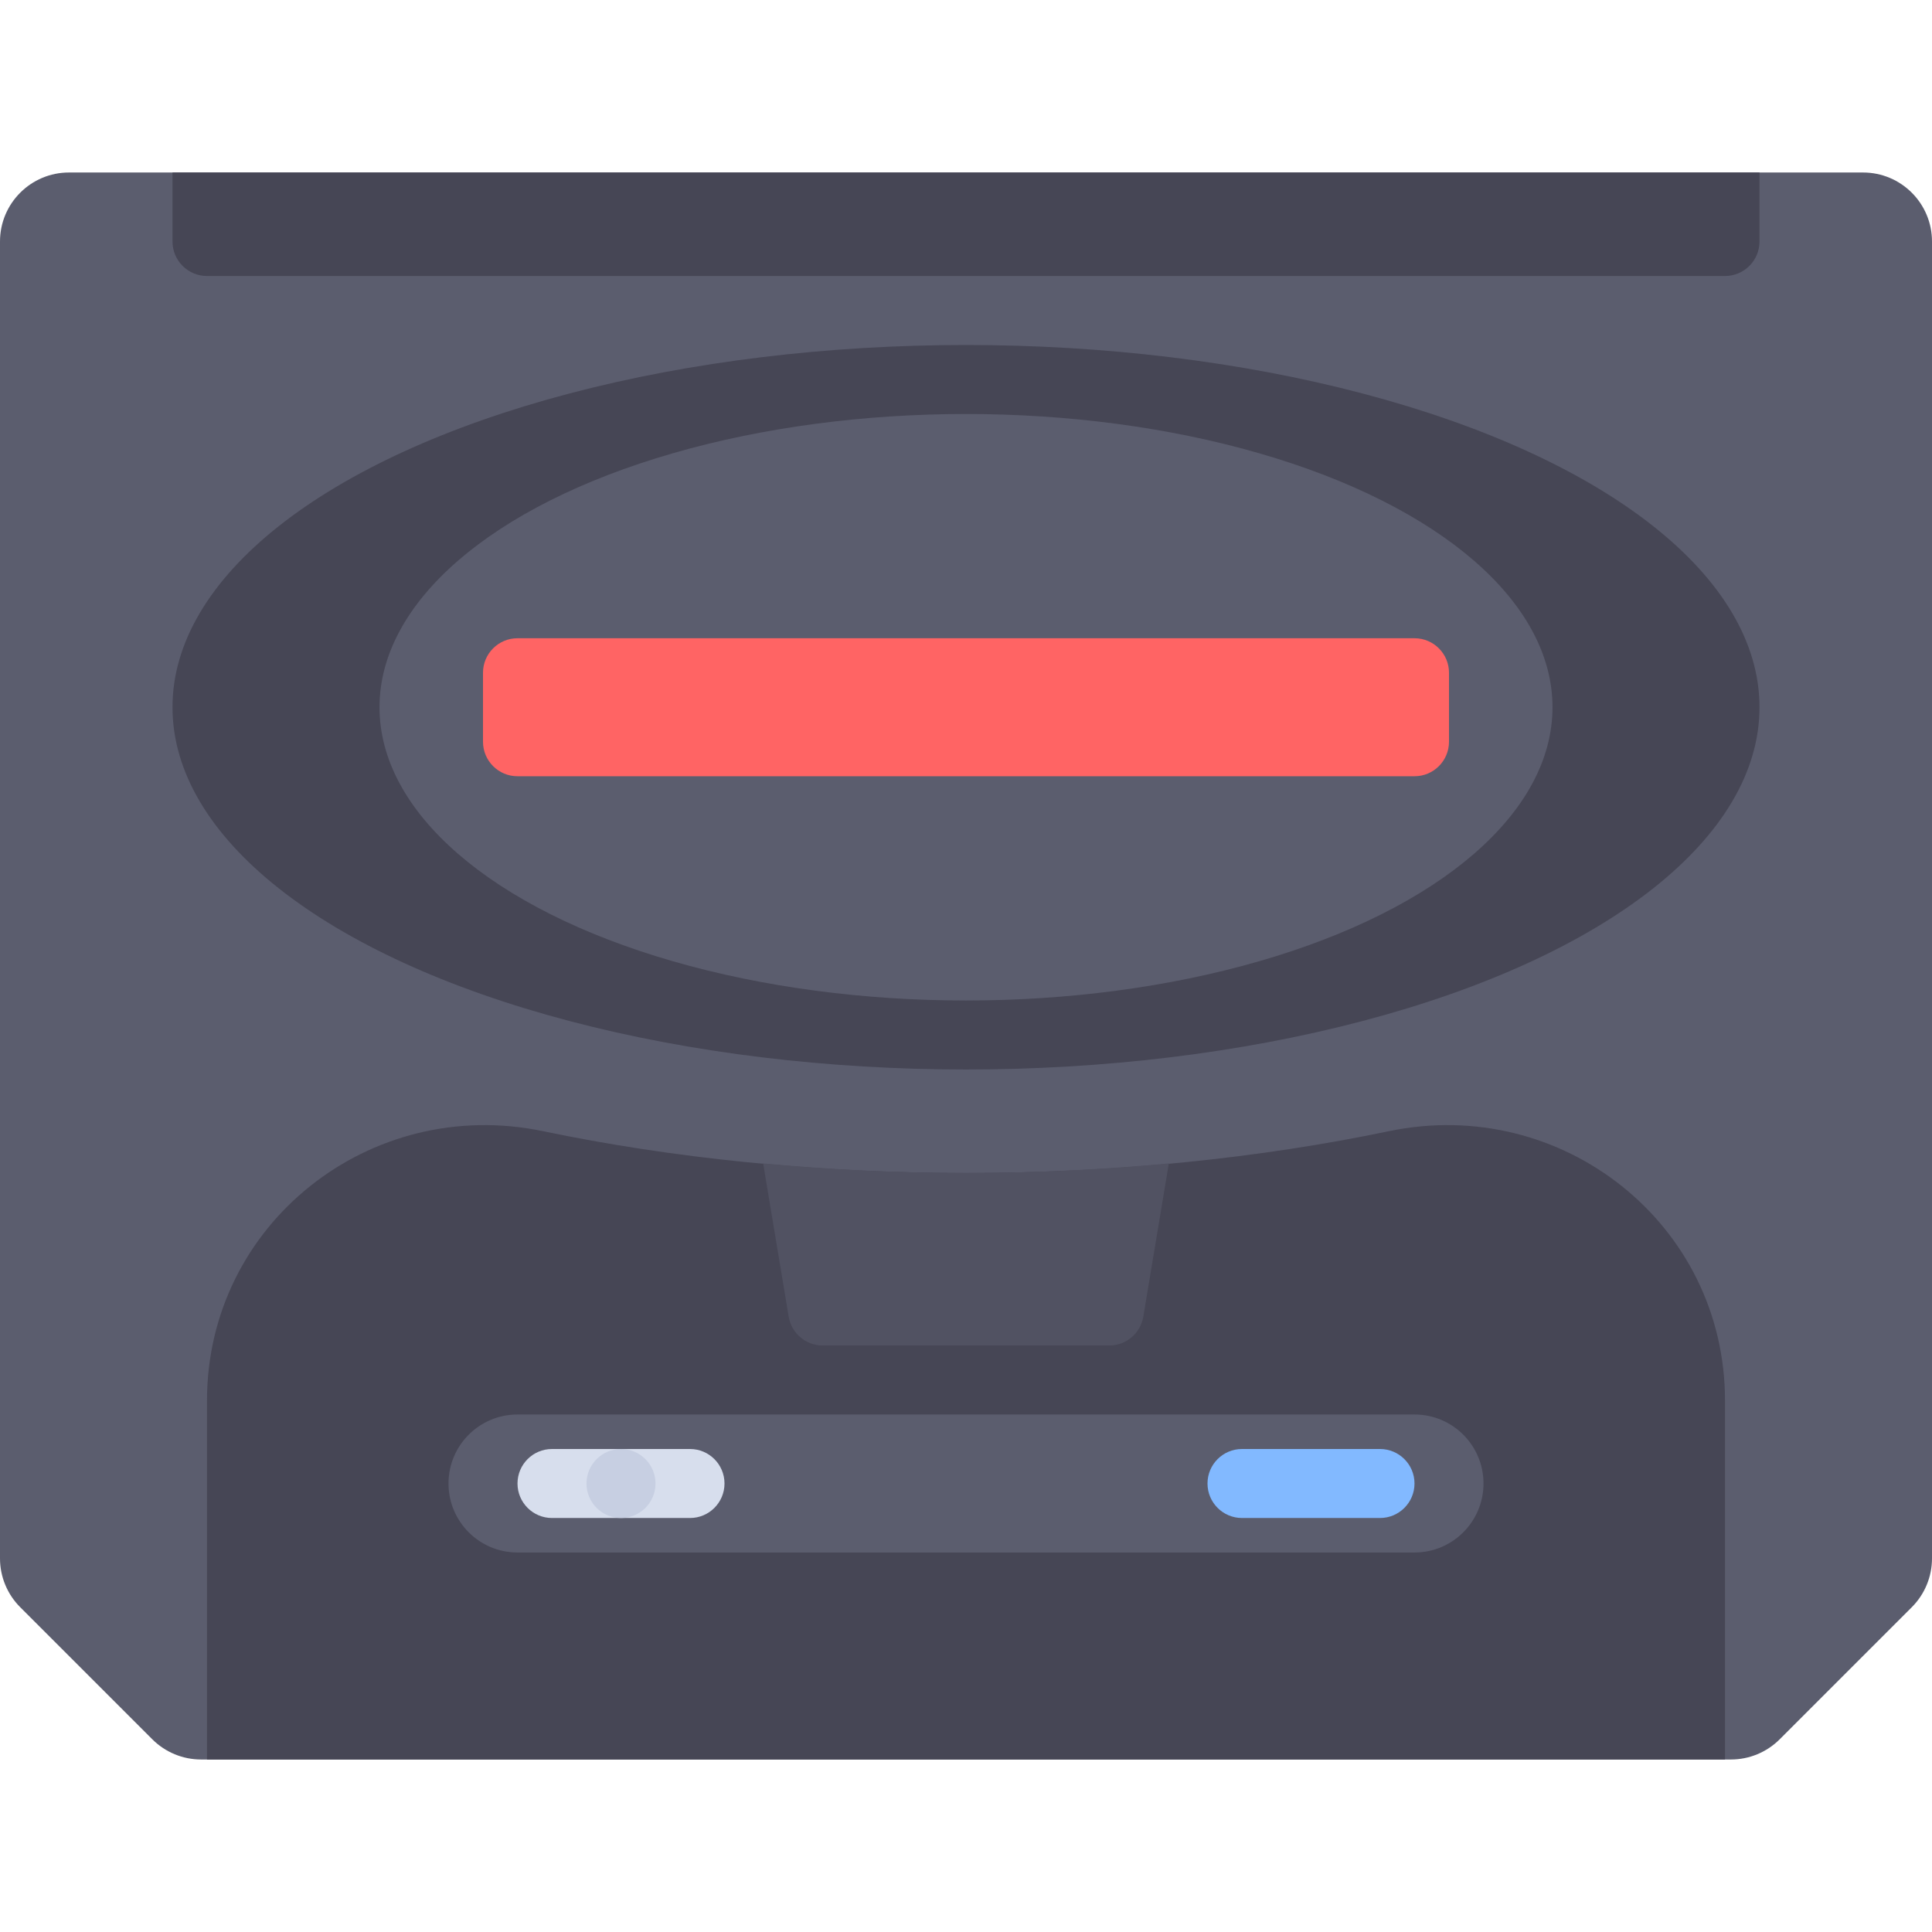
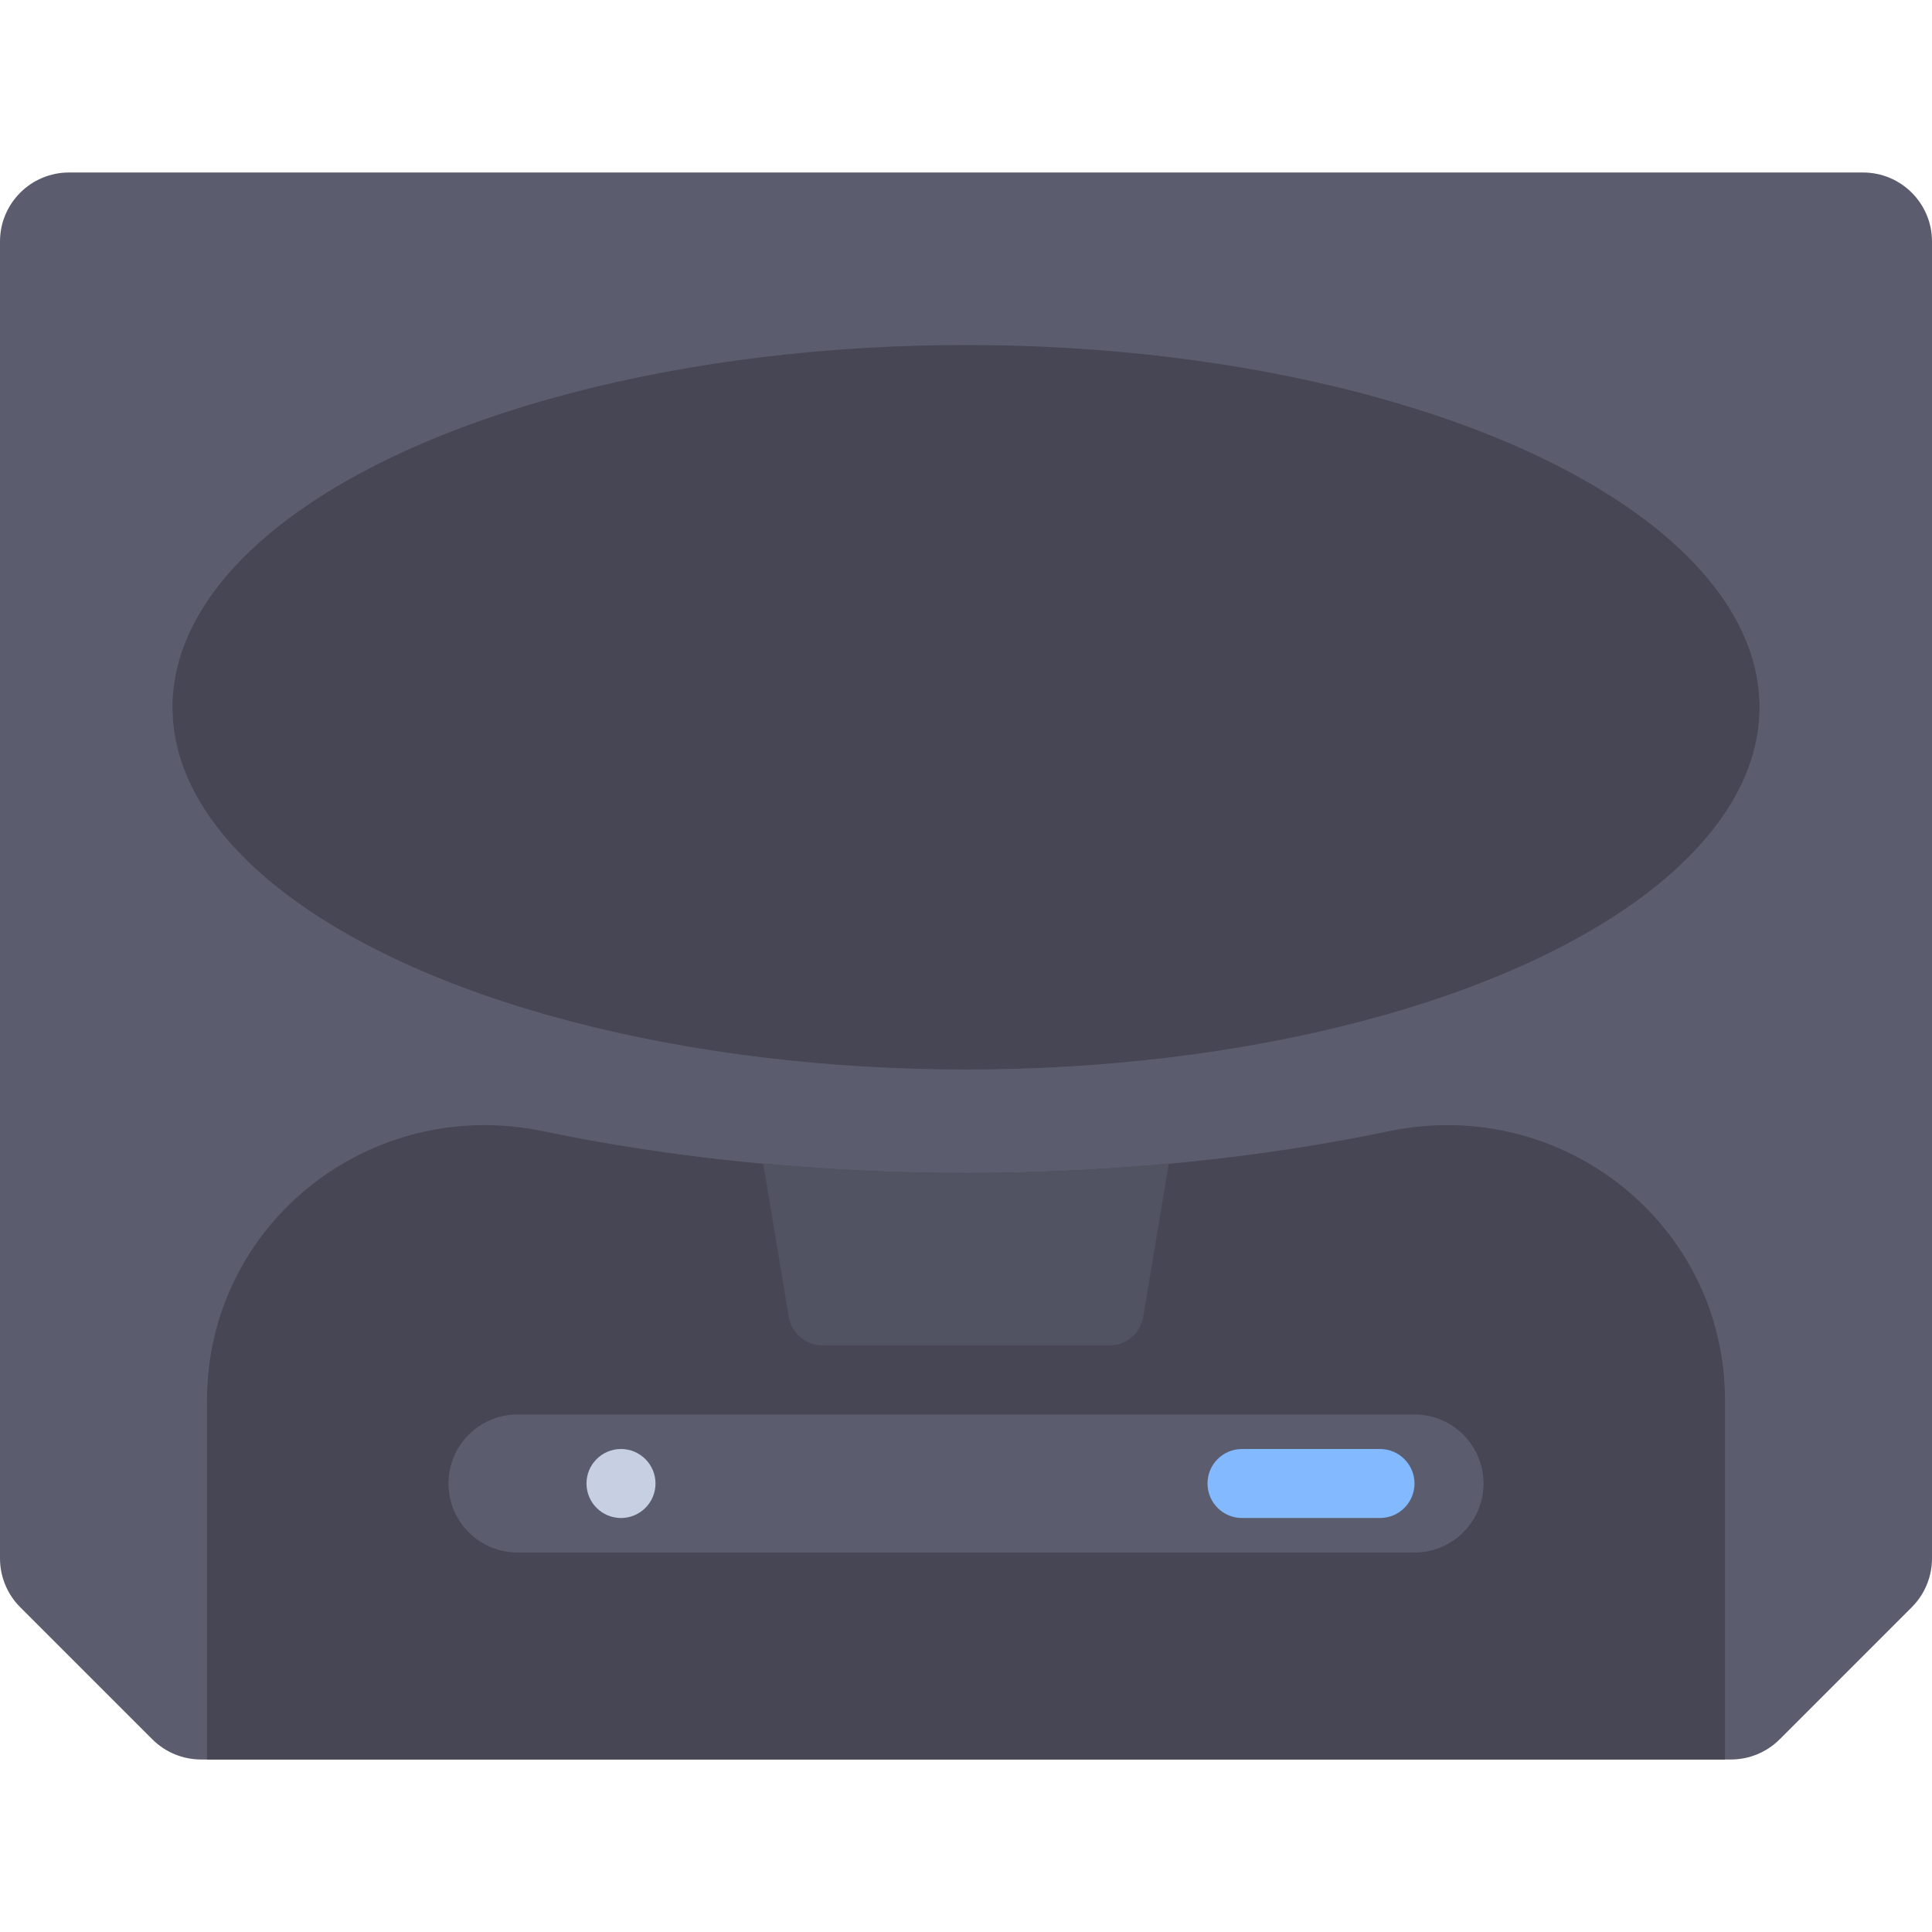
<svg xmlns="http://www.w3.org/2000/svg" height="800px" width="800px" version="1.1" id="Layer_1" viewBox="0 0 512 512" xml:space="preserve">
  <path style="fill:#5B5D6E;" d="M506.643,425.927l-35.006,35.003c-3.43,3.429-8.08,5.355-12.929,5.355H53.291  c-4.849,0-9.501-1.927-12.929-5.355L5.357,425.927C1.927,422.498,0,417.847,0,412.997V64c0-10.099,8.186-18.286,18.286-18.286  h475.429C503.814,45.714,512,53.901,512,64v348.997C512,417.847,510.073,422.498,506.643,425.927z" />
  <g>
    <ellipse style="fill:#464655;" cx="256" cy="187.429" rx="210.286" ry="96" />
-     <path style="fill:#464655;" d="M457.143,73.143H54.857c-5.049,0-9.143-4.094-9.143-9.143V45.714h420.571V64   C466.286,69.049,462.192,73.143,457.143,73.143z" />
  </g>
-   <ellipse style="fill:#5B5D6E;" cx="256" cy="187.429" rx="155.429" ry="77.714" />
-   <path style="fill:#FF6464;" d="M374.857,205.714H137.143c-5.049,0-9.143-4.094-9.143-9.143v-18.286c0-5.049,4.094-9.143,9.143-9.143  h237.714c5.049,0,9.143,4.094,9.143,9.143v18.286C384,201.621,379.906,205.714,374.857,205.714z" />
  <path style="fill:#464655;" d="M256,310.857c-39.994,0-77.955-3.967-112.105-11.085c-45.821-9.551-89.038,24.587-89.038,71.393  v95.12h402.286v-95.12c0-46.806-43.217-80.943-89.038-71.393C333.955,306.89,295.994,310.857,256,310.857z" />
  <path style="fill:#5B5D6E;" d="M374.857,411.429H137.143c-10.099,0-18.286-8.186-18.286-18.286l0,0  c0-10.099,8.186-18.286,18.286-18.286h237.714c10.099,0,18.286,8.186,18.286,18.286l0,0  C393.143,403.242,384.957,411.429,374.857,411.429z" />
-   <path style="fill:#D7DEED;" d="M146.286,402.286h36.571c5.049,0,9.143-4.094,9.143-9.143l0,0c0-5.049-4.094-9.143-9.143-9.143  h-36.571c-5.049,0-9.143,4.094-9.143,9.143l0,0C137.143,398.192,141.237,402.286,146.286,402.286z" />
  <path style="fill:#82B9FF;" d="M329.143,402.286h36.571c5.049,0,9.143-4.094,9.143-9.143l0,0c0-5.049-4.094-9.143-9.143-9.143  h-36.571c-5.049,0-9.143,4.094-9.143,9.143l0,0C320,398.192,324.094,402.286,329.143,402.286z" />
  <path style="fill:#C7CFE2;" d="M164.571,402.286L164.571,402.286c5.049,0,9.143-4.094,9.143-9.143l0,0  c0-5.049-4.094-9.143-9.143-9.143l0,0c-5.049,0-9.143,4.094-9.143,9.143l0,0C155.429,398.192,159.522,402.286,164.571,402.286z" />
  <path style="fill:#515262;" d="M293.969,356.571c4.47,0,8.283-3.232,9.018-7.64l6.768-40.613  c-17.393,1.606-35.325,2.538-53.755,2.538c-18.431,0-36.362-0.933-53.757-2.538l6.768,40.613c0.735,4.408,4.549,7.64,9.018,7.64  H293.969z" />
</svg>